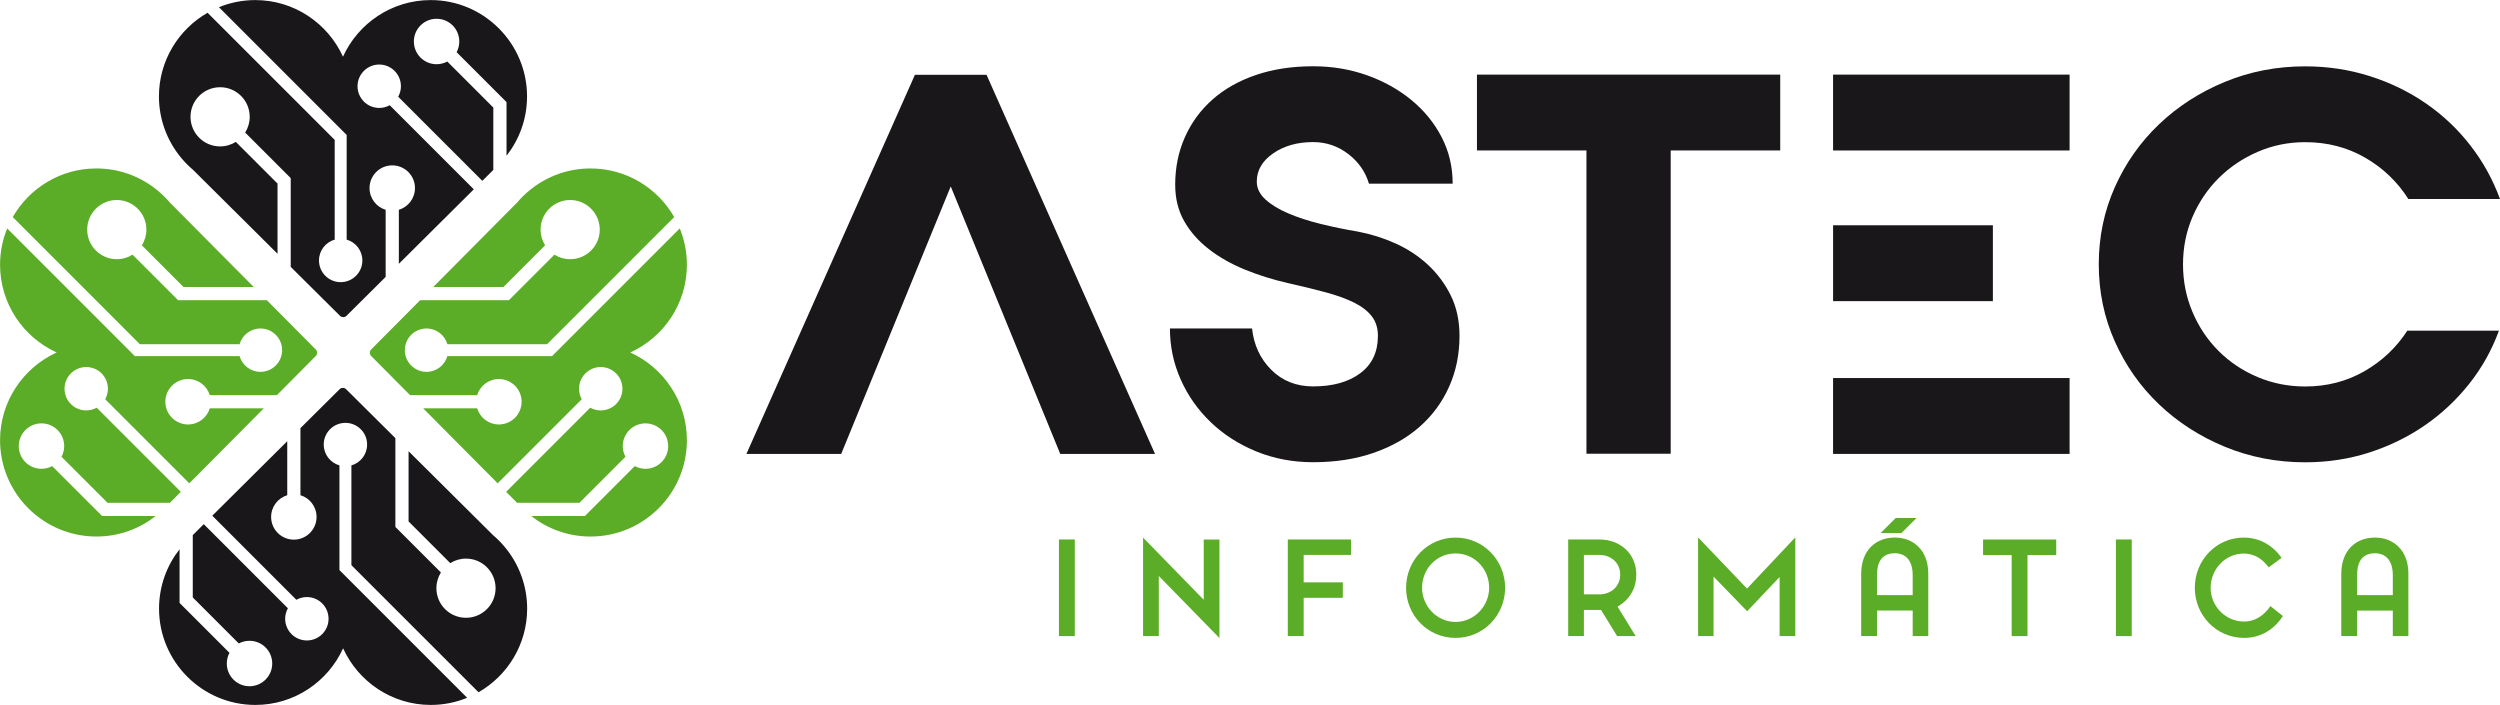
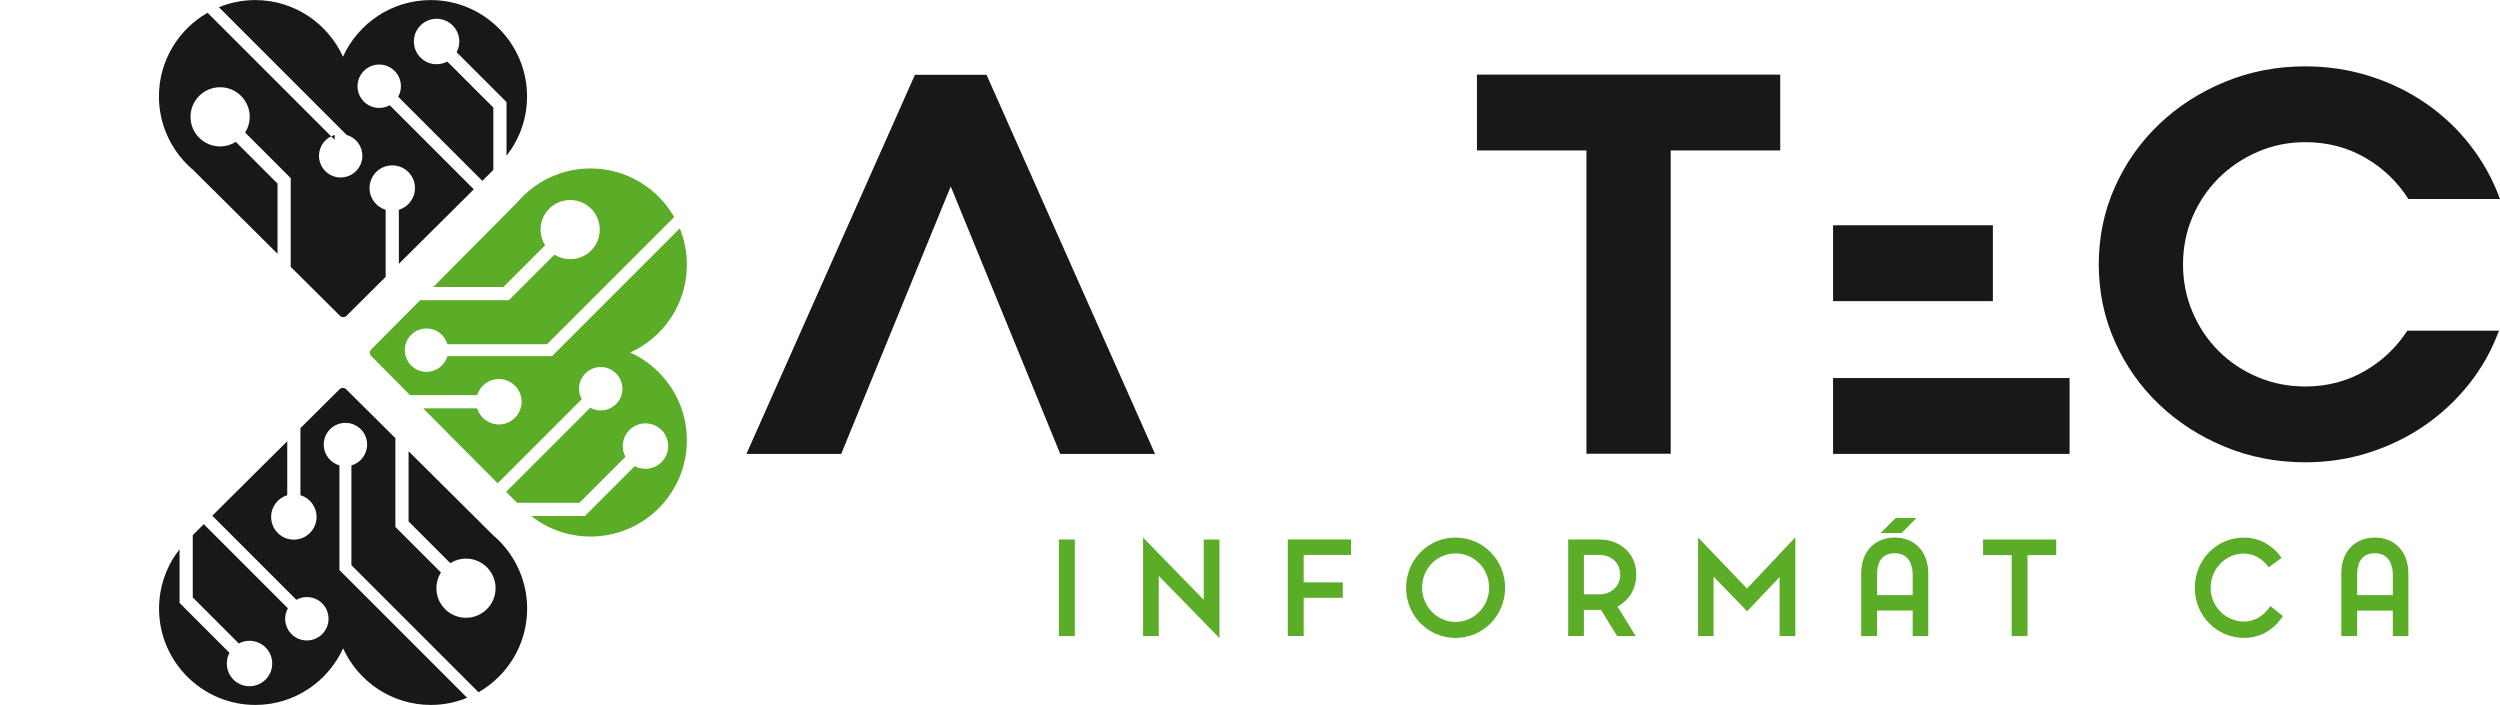
<svg xmlns="http://www.w3.org/2000/svg" xmlns:ns1="http://www.inkscape.org/namespaces/inkscape" xmlns:ns2="http://sodipodi.sourceforge.net/DTD/sodipodi-0.dtd" width="156.265mm" height="44.067mm" viewBox="0 0 156.265 44.067" version="1.1" id="svg1432" ns1:version="0.92.5 (2060ec1f9f, 2020-04-08)" ns2:docname="logo_astec.svg">
  <defs id="defs1426" />
  <ns2:namedview id="base" pagecolor="#ffffff" bordercolor="#666666" borderopacity="1.0" ns1:pageopacity="0.0" ns1:pageshadow="2" ns1:zoom="0.98994949" ns1:cx="362.92948" ns1:cy="-91.084434" ns1:document-units="mm" ns1:current-layer="layer1" showgrid="false" fit-margin-top="0" fit-margin-left="0" fit-margin-right="0" fit-margin-bottom="0" ns1:window-width="1920" ns1:window-height="1017" ns1:window-x="-8" ns1:window-y="-8" ns1:window-maximized="1" />
  <g ns1:label="Capa 1" ns1:groupmode="layer" id="layer1" transform="translate(14.26,91.213)">
    <path ns1:connector-curvature="0" d="m 52.921,-51.453 h -0.991 v -6.04 h 0.991 z" style="fill:#5bac26;fill-opacity:1;fill-rule:nonzero;stroke:none;stroke-width:0.699" id="path17" />
    <g id="g19" transform="matrix(0.699,0,0,-0.699,57.189,-51.453)">
      <path ns1:connector-curvature="0" d="M 0,0 V 8.809 L 5.424,3.247 V 8.636 H 6.829 V -0.173 L 1.405,5.377 V 0 Z" style="fill:#5bac26;fill-opacity:1;fill-rule:nonzero;stroke:none" id="path21" />
    </g>
    <g id="g23" transform="matrix(0.699,0,0,-0.699,70.188,-56.527)">
      <path ns1:connector-curvature="0" d="m 0,0 h -4.237 v -2.453 h 3.5 v -1.382 h -3.5 V -7.254 H -5.654 V 1.381 H 0 Z" style="fill:#5bac26;fill-opacity:1;fill-rule:nonzero;stroke:none" id="path25" />
    </g>
    <g id="g35" transform="matrix(0.699,0,0,-0.699,76.72,-52.338)">
      <path ns1:connector-curvature="0" d="M 0,0 C 1.692,0 3.006,1.44 3.006,3.052 3.006,4.745 1.692,6.127 0,6.127 -1.693,6.127 -2.994,4.745 -2.994,3.052 -2.994,1.44 -1.693,0 0,0 m 0,7.543 c 2.476,0 4.433,-2.015 4.433,-4.491 0,-2.475 -1.957,-4.48 -4.433,-4.48 -2.476,0 -4.422,2.005 -4.422,4.48 0,2.476 1.946,4.491 4.422,4.491" style="fill:#5bac26;fill-opacity:1;fill-rule:nonzero;stroke:none" id="path37" />
    </g>
    <g id="g39" transform="matrix(0.699,0,0,-0.699,85.717,-54.062)">
      <path ns1:connector-curvature="0" d="M 0,0 C 1.013,0 1.854,0.703 1.854,1.762 1.854,2.822 1.025,3.524 0,3.524 H -1.394 V 0 Z M 1.577,-3.73 0.138,-1.393 H -1.394 V -3.73 H -2.798 V 4.906 H 0 c 1.831,0 3.293,-1.243 3.293,-3.144 0,-1.128 -0.53,-2.222 -1.682,-2.856 0.496,-0.817 1.164,-1.864 1.625,-2.636 z" style="fill:#5bac26;fill-opacity:1;fill-rule:nonzero;stroke:none" id="path41" />
    </g>
    <g id="g43" transform="matrix(0.699,0,0,-0.699,96.976,-51.453)">
      <path ns1:connector-curvature="0" d="M 0,0 V 5.285 L -2.902,2.222 -5.907,5.32 V 0 H -7.289 V 8.82 L -2.914,4.249 1.405,8.831 V 0 Z" style="fill:#5bac26;fill-opacity:1;fill-rule:nonzero;stroke:none" id="path45" />
    </g>
    <g id="g47" transform="matrix(0.699,0,0,-0.699,104.595,-57.895)">
      <path ns1:connector-curvature="0" d="m 0,0 h -1.866 l 1.348,1.347 h 1.865 z m 1.001,-5.55 v 1.808 c -0.011,1.266 -0.609,1.934 -1.6,1.934 -1.059,0 -1.589,-0.668 -1.589,-1.934 V -5.55 Z m 0,-1.382 h -3.189 v -2.279 h -1.416 v 5.572 c 0,2.154 1.37,3.236 3.005,3.236 1.612,0 2.994,-1.082 2.994,-3.236 V -9.211 H 1.001 Z" style="fill:#5bac26;fill-opacity:1;fill-rule:nonzero;stroke:none" id="path49" />
    </g>
    <g id="g51" transform="matrix(0.699,0,0,-0.699,111.481,-51.453)">
      <path ns1:connector-curvature="0" d="M 0,0 V 7.243 H -2.556 V 8.636 H 3.985 V 7.243 H 1.417 V 0 Z" style="fill:#5bac26;fill-opacity:1;fill-rule:nonzero;stroke:none" id="path53" />
    </g>
-     <path ns1:connector-curvature="0" d="m 118.988,-51.453 h -0.991 v -6.04 h 0.991 z" style="fill:#5bac26;fill-opacity:1;fill-rule:nonzero;stroke:none;stroke-width:0.699" id="path55" />
    <g id="g57" transform="matrix(0.699,0,0,-0.699,126.011,-52.363)">
      <path ns1:connector-curvature="0" d="M 0,0 C 1.002,0 1.785,0.552 2.35,1.381 L 3.466,0.495 C 2.695,-0.703 1.485,-1.463 0,-1.463 c -2.464,0 -4.41,2.004 -4.41,4.479 0,2.476 1.923,4.491 4.387,4.491 1.405,0 2.58,-0.691 3.374,-1.808 L 2.2,4.847 C 1.646,5.596 0.91,6.079 -0.023,6.079 -1.704,6.079 -2.994,4.663 -2.994,3.016 -2.994,1.381 -1.681,0 0,0" style="fill:#5bac26;fill-opacity:1;fill-rule:nonzero;stroke:none" id="path59" />
    </g>
    <g id="g61" transform="matrix(0.699,0,0,-0.699,135.305,-54.014)">
      <path ns1:connector-curvature="0" d="m 0,0 v 1.808 c -0.012,1.267 -0.61,1.935 -1.601,1.935 -1.059,0 -1.588,-0.668 -1.588,-1.935 V 0 Z m 0,-1.381 h -3.189 v -2.28 h -1.417 v 5.573 c 0,2.153 1.37,3.235 3.005,3.235 1.612,0 2.994,-1.082 2.994,-3.235 V -3.661 H 0 Z" style="fill:#5bac26;fill-opacity:1;fill-rule:nonzero;stroke:none" id="path63" />
    </g>
    <g id="g65" transform="matrix(0.699,0,0,-0.699,52.012,-62.841)">
      <path ns1:connector-curvature="0" d="M 0,0 H 8.475 L -6.591,33.901 h -6.404 L -28.063,0 h 8.476 l 9.794,23.919 z" style="fill:#1a171b;fill-opacity:1;fill-rule:nonzero;stroke:none" id="path67" />
    </g>
    <g id="g69" transform="matrix(0.699,0,0,-0.699,70.616,-76.737)">
-       <path ns1:connector-curvature="0" d="m 0,0 c 1.161,-0.22 2.284,-0.573 3.367,-1.06 1.082,-0.487 2.048,-1.122 2.896,-1.906 0.847,-0.786 1.53,-1.703 2.048,-2.755 0.517,-1.052 0.776,-2.252 0.776,-3.602 0,-1.633 -0.305,-3.139 -0.917,-4.52 -0.612,-1.382 -1.483,-2.574 -2.614,-3.578 -1.13,-1.005 -2.503,-1.789 -4.119,-2.354 -1.618,-0.565 -3.431,-0.848 -5.439,-0.848 -1.821,0 -3.516,0.322 -5.085,0.965 -1.57,0.643 -2.927,1.514 -4.072,2.613 -1.147,1.099 -2.041,2.37 -2.684,3.814 -0.644,1.443 -0.965,2.967 -0.965,4.567 h 7.344 c 0.157,-1.476 0.73,-2.707 1.719,-3.696 0.989,-0.989 2.237,-1.483 3.743,-1.483 1.758,0 3.163,0.392 4.214,1.177 1.052,0.784 1.578,1.899 1.578,3.343 0,0.69 -0.181,1.271 -0.542,1.742 -0.361,0.471 -0.887,0.879 -1.577,1.224 -0.691,0.346 -1.53,0.651 -2.519,0.919 -0.989,0.267 -2.111,0.541 -3.366,0.824 -1.382,0.313 -2.684,0.721 -3.909,1.223 -1.224,0.502 -2.299,1.115 -3.225,1.837 -0.926,0.721 -1.656,1.554 -2.189,2.495 -0.534,0.942 -0.8,2.025 -0.8,3.249 0,1.538 0.289,2.958 0.871,4.261 0.58,1.302 1.404,2.425 2.471,3.366 1.067,0.942 2.361,1.673 3.885,2.189 1.521,0.519 3.225,0.778 5.108,0.778 1.695,0 3.296,-0.266 4.802,-0.8 C 2.308,13.45 3.633,12.712 4.779,11.771 5.925,10.829 6.828,9.722 7.487,8.451 8.146,7.181 8.476,5.791 8.476,4.285 H 0.989 c -0.314,1.066 -0.934,1.954 -1.86,2.66 -0.926,0.706 -1.97,1.059 -3.131,1.059 -1.413,0 -2.605,-0.337 -3.579,-1.012 -0.972,-0.676 -1.459,-1.515 -1.459,-2.52 0,-0.597 0.259,-1.129 0.777,-1.6 C -7.745,2.4 -7.062,1.985 -6.214,1.624 -5.367,1.263 -4.402,0.949 -3.318,0.683 -2.236,0.416 -1.129,0.188 0,0" style="fill:#1a171b;fill-opacity:1;fill-rule:nonzero;stroke:none" id="path71" />
-     </g>
+       </g>
    <g id="g73" transform="matrix(0.699,0,0,-0.699,78.058,-86.549)">
      <path ns1:connector-curvature="0" d="m 0,0 h 27.12 v -6.781 h -9.794 v -27.12 H 9.792 v 27.12 H 0 Z" style="fill:#1a171b;fill-opacity:1;fill-rule:nonzero;stroke:none" id="path75" />
    </g>
    <g id="g77" transform="matrix(0.699,0,0,-0.699,140.079,-67.22)">
      <path ns1:connector-curvature="0" d="m 0,0 c -1.146,-1.444 -2.472,-2.684 -3.979,-3.72 -1.506,-1.035 -3.163,-1.843 -4.967,-2.424 -1.805,-0.58 -3.711,-0.871 -5.721,-0.871 -2.542,0 -4.936,0.464 -7.18,1.388 -2.244,0.926 -4.207,2.19 -5.886,3.792 -1.679,1.6 -2.998,3.476 -3.955,5.626 -0.958,2.149 -1.436,4.449 -1.436,6.897 0,2.449 0.478,4.748 1.436,6.898 0.957,2.149 2.276,4.026 3.955,5.626 1.679,1.601 3.642,2.865 5.886,3.79 2.244,0.927 4.638,1.39 7.18,1.39 2.01,0 3.932,-0.29 5.768,-0.871 1.837,-0.582 3.515,-1.397 5.037,-2.448 1.523,-1.052 2.85,-2.308 3.979,-3.767 1.13,-1.459 2.009,-3.054 2.637,-4.779 h -8.192 c -0.974,1.537 -2.261,2.77 -3.861,3.696 -1.601,0.925 -3.389,1.389 -5.368,1.389 -1.507,0 -2.926,-0.291 -4.261,-0.871 -1.335,-0.581 -2.496,-1.366 -3.484,-2.354 -0.989,-0.989 -1.766,-2.142 -2.331,-3.461 -0.565,-1.318 -0.847,-2.731 -0.847,-4.238 0,-1.506 0.282,-2.927 0.847,-4.261 0.565,-1.334 1.342,-2.495 2.331,-3.484 0.988,-0.989 2.149,-1.766 3.484,-2.331 1.335,-0.565 2.754,-0.847 4.261,-0.847 1.946,0 3.712,0.455 5.297,1.365 1.584,0.911 2.864,2.12 3.838,3.626 H 2.66 C 2.031,3.029 1.146,1.443 0,0" style="fill:#1a171b;fill-opacity:1;fill-rule:nonzero;stroke:none" id="path79" />
    </g>
    <g id="g81" transform="matrix(0.699,0,0,-0.699,0.481,-82.344)">
-       <path ns1:connector-curvature="0" d="m 0,0 c -0.407,-0.255 -0.889,-0.404 -1.406,-0.404 -1.463,0 -2.646,1.185 -2.646,2.646 0,1.461 1.183,2.646 2.646,2.646 1.461,0 2.647,-1.185 2.647,-2.646 0,-0.518 -0.149,-0.999 -0.406,-1.407 l 4.073,-4.074 v -7.938 l 4.403,-4.373 c 0.08,-0.08 0.186,-0.121 0.293,-0.121 0.106,0 0.213,0.041 0.294,0.121 l 3.499,3.477 v 5.999 c -0.834,0.253 -1.441,1.028 -1.441,1.945 0,1.121 0.909,2.03 2.03,2.03 1.123,0 2.033,-0.909 2.033,-2.03 0,-0.917 -0.608,-1.692 -1.442,-1.944 v -4.828 l 6.703,6.66 -7.519,7.52 C 13.483,3.125 13.163,3.036 12.824,3.036 c -1.073,0 -1.941,0.868 -1.941,1.941 0,1.069 0.868,1.94 1.941,1.94 1.07,0 1.939,-0.871 1.939,-1.94 0,-0.342 -0.089,-0.661 -0.243,-0.939 l 7.522,-7.521 0.983,0.976 v 5.576 c -0.451,0.451 -2.641,2.642 -4.116,4.116 -0.285,-0.153 -0.611,-0.24 -0.957,-0.24 -1.123,0 -2.032,0.91 -2.032,2.033 0,1.121 0.909,2.031 2.032,2.031 1.122,0 2.03,-0.91 2.03,-2.031 0,-0.347 -0.086,-0.672 -0.238,-0.958 l 4.462,-4.461 v -4.798 c 0.56,0.714 1.01,1.517 1.325,2.386 0.33,0.913 0.51,1.896 0.51,2.92 0,4.75 -3.865,8.615 -8.613,8.615 -3.485,0 -6.491,-2.081 -7.846,-5.064 -1.354,2.983 -4.36,5.064 -7.844,5.064 -1.149,0 -2.246,-0.228 -3.249,-0.639 C -0.087,10.62 9.369,1.164 9.801,0.731 l 0.11,-0.109 v -9.361 c 0.81,-0.233 1.404,-0.978 1.404,-1.864 0,-1.071 -0.868,-1.94 -1.94,-1.94 -1.071,0 -1.939,0.869 -1.939,1.94 0,0.886 0.594,1.632 1.405,1.864 V 0.18 C 7.696,1.325 -1.956,10.976 -2.527,11.547 -5.123,10.061 -6.876,7.266 -6.876,4.067 c 0,-1.002 0.172,-1.963 0.489,-2.858 0.36,-1.019 0.906,-1.951 1.598,-2.753 0.295,-0.344 0.616,-0.663 0.962,-0.956 l 7.555,-7.504 v 6.277 C 3.317,-3.315 1.456,-1.455 0,0" style="fill:#1a171b;fill-opacity:1;fill-rule:nonzero;stroke:none" id="path83" />
+       <path ns1:connector-curvature="0" d="m 0,0 c -0.407,-0.255 -0.889,-0.404 -1.406,-0.404 -1.463,0 -2.646,1.185 -2.646,2.646 0,1.461 1.183,2.646 2.646,2.646 1.461,0 2.647,-1.185 2.647,-2.646 0,-0.518 -0.149,-0.999 -0.406,-1.407 l 4.073,-4.074 v -7.938 l 4.403,-4.373 c 0.08,-0.08 0.186,-0.121 0.293,-0.121 0.106,0 0.213,0.041 0.294,0.121 l 3.499,3.477 v 5.999 c -0.834,0.253 -1.441,1.028 -1.441,1.945 0,1.121 0.909,2.03 2.03,2.03 1.123,0 2.033,-0.909 2.033,-2.03 0,-0.917 -0.608,-1.692 -1.442,-1.944 v -4.828 l 6.703,6.66 -7.519,7.52 C 13.483,3.125 13.163,3.036 12.824,3.036 c -1.073,0 -1.941,0.868 -1.941,1.941 0,1.069 0.868,1.94 1.941,1.94 1.07,0 1.939,-0.871 1.939,-1.94 0,-0.342 -0.089,-0.661 -0.243,-0.939 l 7.522,-7.521 0.983,0.976 v 5.576 c -0.451,0.451 -2.641,2.642 -4.116,4.116 -0.285,-0.153 -0.611,-0.24 -0.957,-0.24 -1.123,0 -2.032,0.91 -2.032,2.033 0,1.121 0.909,2.031 2.032,2.031 1.122,0 2.03,-0.91 2.03,-2.031 0,-0.347 -0.086,-0.672 -0.238,-0.958 l 4.462,-4.461 v -4.798 c 0.56,0.714 1.01,1.517 1.325,2.386 0.33,0.913 0.51,1.896 0.51,2.92 0,4.75 -3.865,8.615 -8.613,8.615 -3.485,0 -6.491,-2.081 -7.846,-5.064 -1.354,2.983 -4.36,5.064 -7.844,5.064 -1.149,0 -2.246,-0.228 -3.249,-0.639 C -0.087,10.62 9.369,1.164 9.801,0.731 l 0.11,-0.109 c 0.81,-0.233 1.404,-0.978 1.404,-1.864 0,-1.071 -0.868,-1.94 -1.94,-1.94 -1.071,0 -1.939,0.869 -1.939,1.94 0,0.886 0.594,1.632 1.405,1.864 V 0.18 C 7.696,1.325 -1.956,10.976 -2.527,11.547 -5.123,10.061 -6.876,7.266 -6.876,4.067 c 0,-1.002 0.172,-1.963 0.489,-2.858 0.36,-1.019 0.906,-1.951 1.598,-2.753 0.295,-0.344 0.616,-0.663 0.962,-0.956 l 7.555,-7.504 v 6.277 C 3.317,-3.315 1.456,-1.455 0,0" style="fill:#1a171b;fill-opacity:1;fill-rule:nonzero;stroke:none" id="path83" />
    </g>
    <g id="g85" transform="matrix(0.699,0,0,-0.699,13.884,-56.014)">
      <path ns1:connector-curvature="0" d="m 0,0 c 0.408,0.256 0.89,0.405 1.406,0.405 1.462,0 2.646,-1.185 2.646,-2.646 0,-1.462 -1.184,-2.646 -2.646,-2.646 -1.461,0 -2.646,1.184 -2.646,2.646 0,0.516 0.149,0.999 0.405,1.406 l -4.073,4.074 v 7.939 l -4.403,4.372 c -0.08,0.081 -0.186,0.121 -0.292,0.121 -0.106,0 -0.213,-0.04 -0.294,-0.121 l -3.5,-3.477 V 6.074 c 0.834,-0.252 1.441,-1.027 1.441,-1.943 0,-1.122 -0.909,-2.031 -2.03,-2.031 -1.123,0 -2.033,0.909 -2.033,2.031 0,0.916 0.608,1.69 1.442,1.943 v 4.827 l -6.703,-6.66 7.519,-7.519 c 0.278,0.154 0.598,0.243 0.938,0.243 1.073,0 1.94,-0.869 1.94,-1.941 0,-1.07 -0.867,-1.939 -1.94,-1.939 -1.071,0 -1.94,0.869 -1.94,1.939 0,0.342 0.09,0.661 0.243,0.939 l -7.522,7.521 -0.983,-0.977 v -5.575 c 0.451,-0.451 2.642,-2.642 4.116,-4.117 0.285,0.154 0.611,0.24 0.957,0.24 1.123,0 2.032,-0.91 2.032,-2.033 0,-1.121 -0.909,-2.031 -2.032,-2.031 -1.122,0 -2.03,0.91 -2.03,2.031 0,0.347 0.086,0.673 0.239,0.958 l -4.463,4.462 v 4.797 c -0.56,-0.713 -1.011,-1.516 -1.325,-2.385 -0.329,-0.913 -0.51,-1.896 -0.51,-2.921 0,-4.75 3.865,-8.614 8.613,-8.614 3.485,0 6.491,2.081 7.846,5.063 1.354,-2.982 4.361,-5.063 7.844,-5.063 1.149,0 2.246,0.228 3.249,0.639 -1.424,1.423 -10.88,10.879 -11.312,11.311 L -9.91,-0.622 V 8.74 c -0.811,0.233 -1.405,0.978 -1.405,1.864 0,1.071 0.868,1.939 1.94,1.939 1.071,0 1.94,-0.868 1.94,-1.939 0,-0.886 -0.594,-1.632 -1.405,-1.865 V -0.18 c 1.144,-1.143 10.796,-10.795 11.367,-11.366 2.595,1.485 4.349,4.281 4.349,7.479 0,1.002 -0.173,1.962 -0.49,2.858 C 6.027,-0.189 5.481,0.742 4.789,1.545 4.494,1.889 4.173,2.208 3.827,2.501 l -7.555,7.505 V 3.728 C -3.316,3.317 -1.456,1.456 0,0" style="fill:#1a171b;fill-opacity:1;fill-rule:nonzero;stroke:none" id="path87" />
    </g>
    <g id="g89" transform="matrix(0.699,0,0,-0.699,19.812,-75.878)">
      <path ns1:connector-curvature="0" d="m 0,0 c -0.257,0.408 -0.405,0.89 -0.405,1.406 0,1.462 1.184,2.647 2.645,2.647 1.462,0 2.647,-1.185 2.647,-2.647 0,-1.46 -1.185,-2.646 -2.647,-2.646 -0.516,0 -0.999,0.149 -1.406,0.405 L -3.24,-4.908 h -7.937 l -4.374,-4.402 c -0.08,-0.081 -0.121,-0.186 -0.121,-0.293 0,-0.107 0.041,-0.213 0.121,-0.294 l 3.477,-3.5 h 5.999 c 0.253,0.834 1.027,1.442 1.944,1.442 1.122,0 2.031,-0.909 2.031,-2.031 0,-1.122 -0.909,-2.032 -2.031,-2.032 -0.917,0 -1.691,0.607 -1.944,1.441 h -4.827 l 6.66,-6.703 7.519,7.519 c -0.153,0.279 -0.242,0.598 -0.242,0.938 0,1.073 0.868,1.94 1.94,1.94 1.071,0 1.94,-0.867 1.94,-1.94 0,-1.072 -0.869,-1.939 -1.94,-1.939 -0.341,0 -0.66,0.088 -0.939,0.243 l -7.521,-7.522 0.977,-0.983 h 5.576 c 0.452,0.45 2.642,2.64 4.117,4.115 -0.153,0.285 -0.241,0.611 -0.241,0.958 0,1.121 0.91,2.031 2.033,2.031 1.121,0 2.031,-0.91 2.031,-2.031 0,-1.123 -0.91,-2.032 -2.031,-2.032 -0.347,0 -0.673,0.088 -0.958,0.24 L 3.557,-24.205 H -1.24 c 0.714,-0.56 1.517,-1.012 2.386,-1.325 0.912,-0.33 1.896,-0.51 2.92,-0.51 4.75,0 8.614,3.864 8.614,8.612 0,3.485 -2.08,6.491 -5.063,7.847 2.983,1.354 5.063,4.36 5.063,7.843 0,1.15 -0.227,2.245 -0.638,3.25 C 10.619,0.087 1.163,-9.369 0.73,-9.8 L 0.621,-9.91 H -8.74 c -0.233,-0.811 -0.978,-1.404 -1.864,-1.404 -1.071,0 -1.94,0.868 -1.94,1.939 0,1.07 0.869,1.94 1.94,1.94 0.886,0 1.632,-0.595 1.864,-1.405 H 0.179 C 1.322,-7.696 10.974,1.956 11.545,2.527 10.06,5.122 7.265,6.875 4.066,6.875 3.065,6.875 2.104,6.704 1.208,6.388 0.188,6.027 -0.743,5.481 -1.545,4.789 -1.889,4.494 -2.208,4.173 -2.501,3.827 l -7.504,-7.555 h 6.277 C -3.317,-3.317 -1.456,-1.456 0,0" style="fill:#5bac26;fill-opacity:1;fill-rule:nonzero;stroke:none" id="path91" />
    </g>
    <g id="g93" transform="matrix(0.699,0,0,-0.699,-5.393,-75.878)">
-       <path ns1:connector-curvature="0" d="m 0,0 c 0.256,0.408 0.405,0.89 0.405,1.406 0,1.462 -1.184,2.647 -2.646,2.647 -1.461,0 -2.647,-1.185 -2.647,-2.647 0,-1.46 1.186,-2.646 2.647,-2.646 0.517,0 0.998,0.149 1.407,0.405 l 4.073,-4.073 h 7.938 L 15.55,-9.31 c 0.081,-0.081 0.121,-0.186 0.121,-0.293 0,-0.107 -0.04,-0.213 -0.121,-0.294 l -3.477,-3.5 H 6.074 c -0.252,0.834 -1.027,1.442 -1.943,1.442 -1.122,0 -2.031,-0.909 -2.031,-2.031 0,-1.122 0.909,-2.032 2.031,-2.032 0.916,0 1.69,0.607 1.943,1.441 h 4.828 l -6.661,-6.703 -7.519,7.519 c 0.153,0.279 0.243,0.598 0.243,0.938 0,1.073 -0.869,1.94 -1.94,1.94 -1.072,0 -1.94,-0.867 -1.94,-1.94 0,-1.072 0.868,-1.939 1.94,-1.939 0.34,0 0.66,0.088 0.938,0.243 l 7.521,-7.522 -0.977,-0.983 h -5.575 c -0.451,0.45 -2.642,2.64 -4.117,4.115 0.153,0.285 0.24,0.611 0.24,0.958 0,1.121 -0.909,2.031 -2.033,2.031 -1.121,0 -2.03,-0.91 -2.03,-2.031 0,-1.123 0.909,-2.032 2.03,-2.032 0.348,0 0.673,0.088 0.959,0.24 l 4.462,-4.462 h 4.796 c -0.714,-0.56 -1.516,-1.012 -2.386,-1.325 -0.912,-0.33 -1.895,-0.51 -2.92,-0.51 -4.749,0 -8.613,3.864 -8.613,8.612 0,3.485 2.08,6.491 5.063,7.847 -2.983,1.354 -5.063,4.36 -5.063,7.843 0,1.15 0.227,2.245 0.638,3.25 C -10.619,0.087 -1.164,-9.369 -0.731,-9.8 l 0.109,-0.11 H 8.74 c 0.232,-0.811 0.978,-1.404 1.864,-1.404 1.071,0 1.939,0.868 1.939,1.939 0,1.07 -0.868,1.94 -1.939,1.94 -0.886,0 -1.632,-0.595 -1.864,-1.405 h -8.919 c -1.144,1.144 -10.796,10.796 -11.366,11.367 1.485,2.595 4.279,4.348 7.478,4.348 1.002,0 1.963,-0.171 2.858,-0.487 C -0.189,6.027 0.742,5.481 1.545,4.789 1.888,4.494 2.207,4.173 2.501,3.827 l 7.504,-7.555 H 3.728 C 3.316,-3.317 1.456,-1.456 0,0" style="fill:#5bac26;fill-opacity:1;fill-rule:nonzero;stroke:none" id="path95" />
-     </g>
+       </g>
    <path ns1:connector-curvature="0" d="m 115.102,-67.583 h -14.784 v 4.742 h 14.784 z" style="fill:#1a171b;fill-opacity:1;fill-rule:nonzero;stroke:none;stroke-width:0.699" id="path97" />
    <path ns1:connector-curvature="0" d="m 110.307,-77.132 h -9.988 v 4.742 h 9.988 z" style="fill:#1a171b;fill-opacity:1;fill-rule:nonzero;stroke:none;stroke-width:0.699" id="path99" />
-     <path ns1:connector-curvature="0" d="m 115.102,-86.549 h -14.784 v 4.742 h 14.784 z" style="fill:#1a171b;fill-opacity:1;fill-rule:nonzero;stroke:none;stroke-width:0.699" id="path101" />
  </g>
</svg>